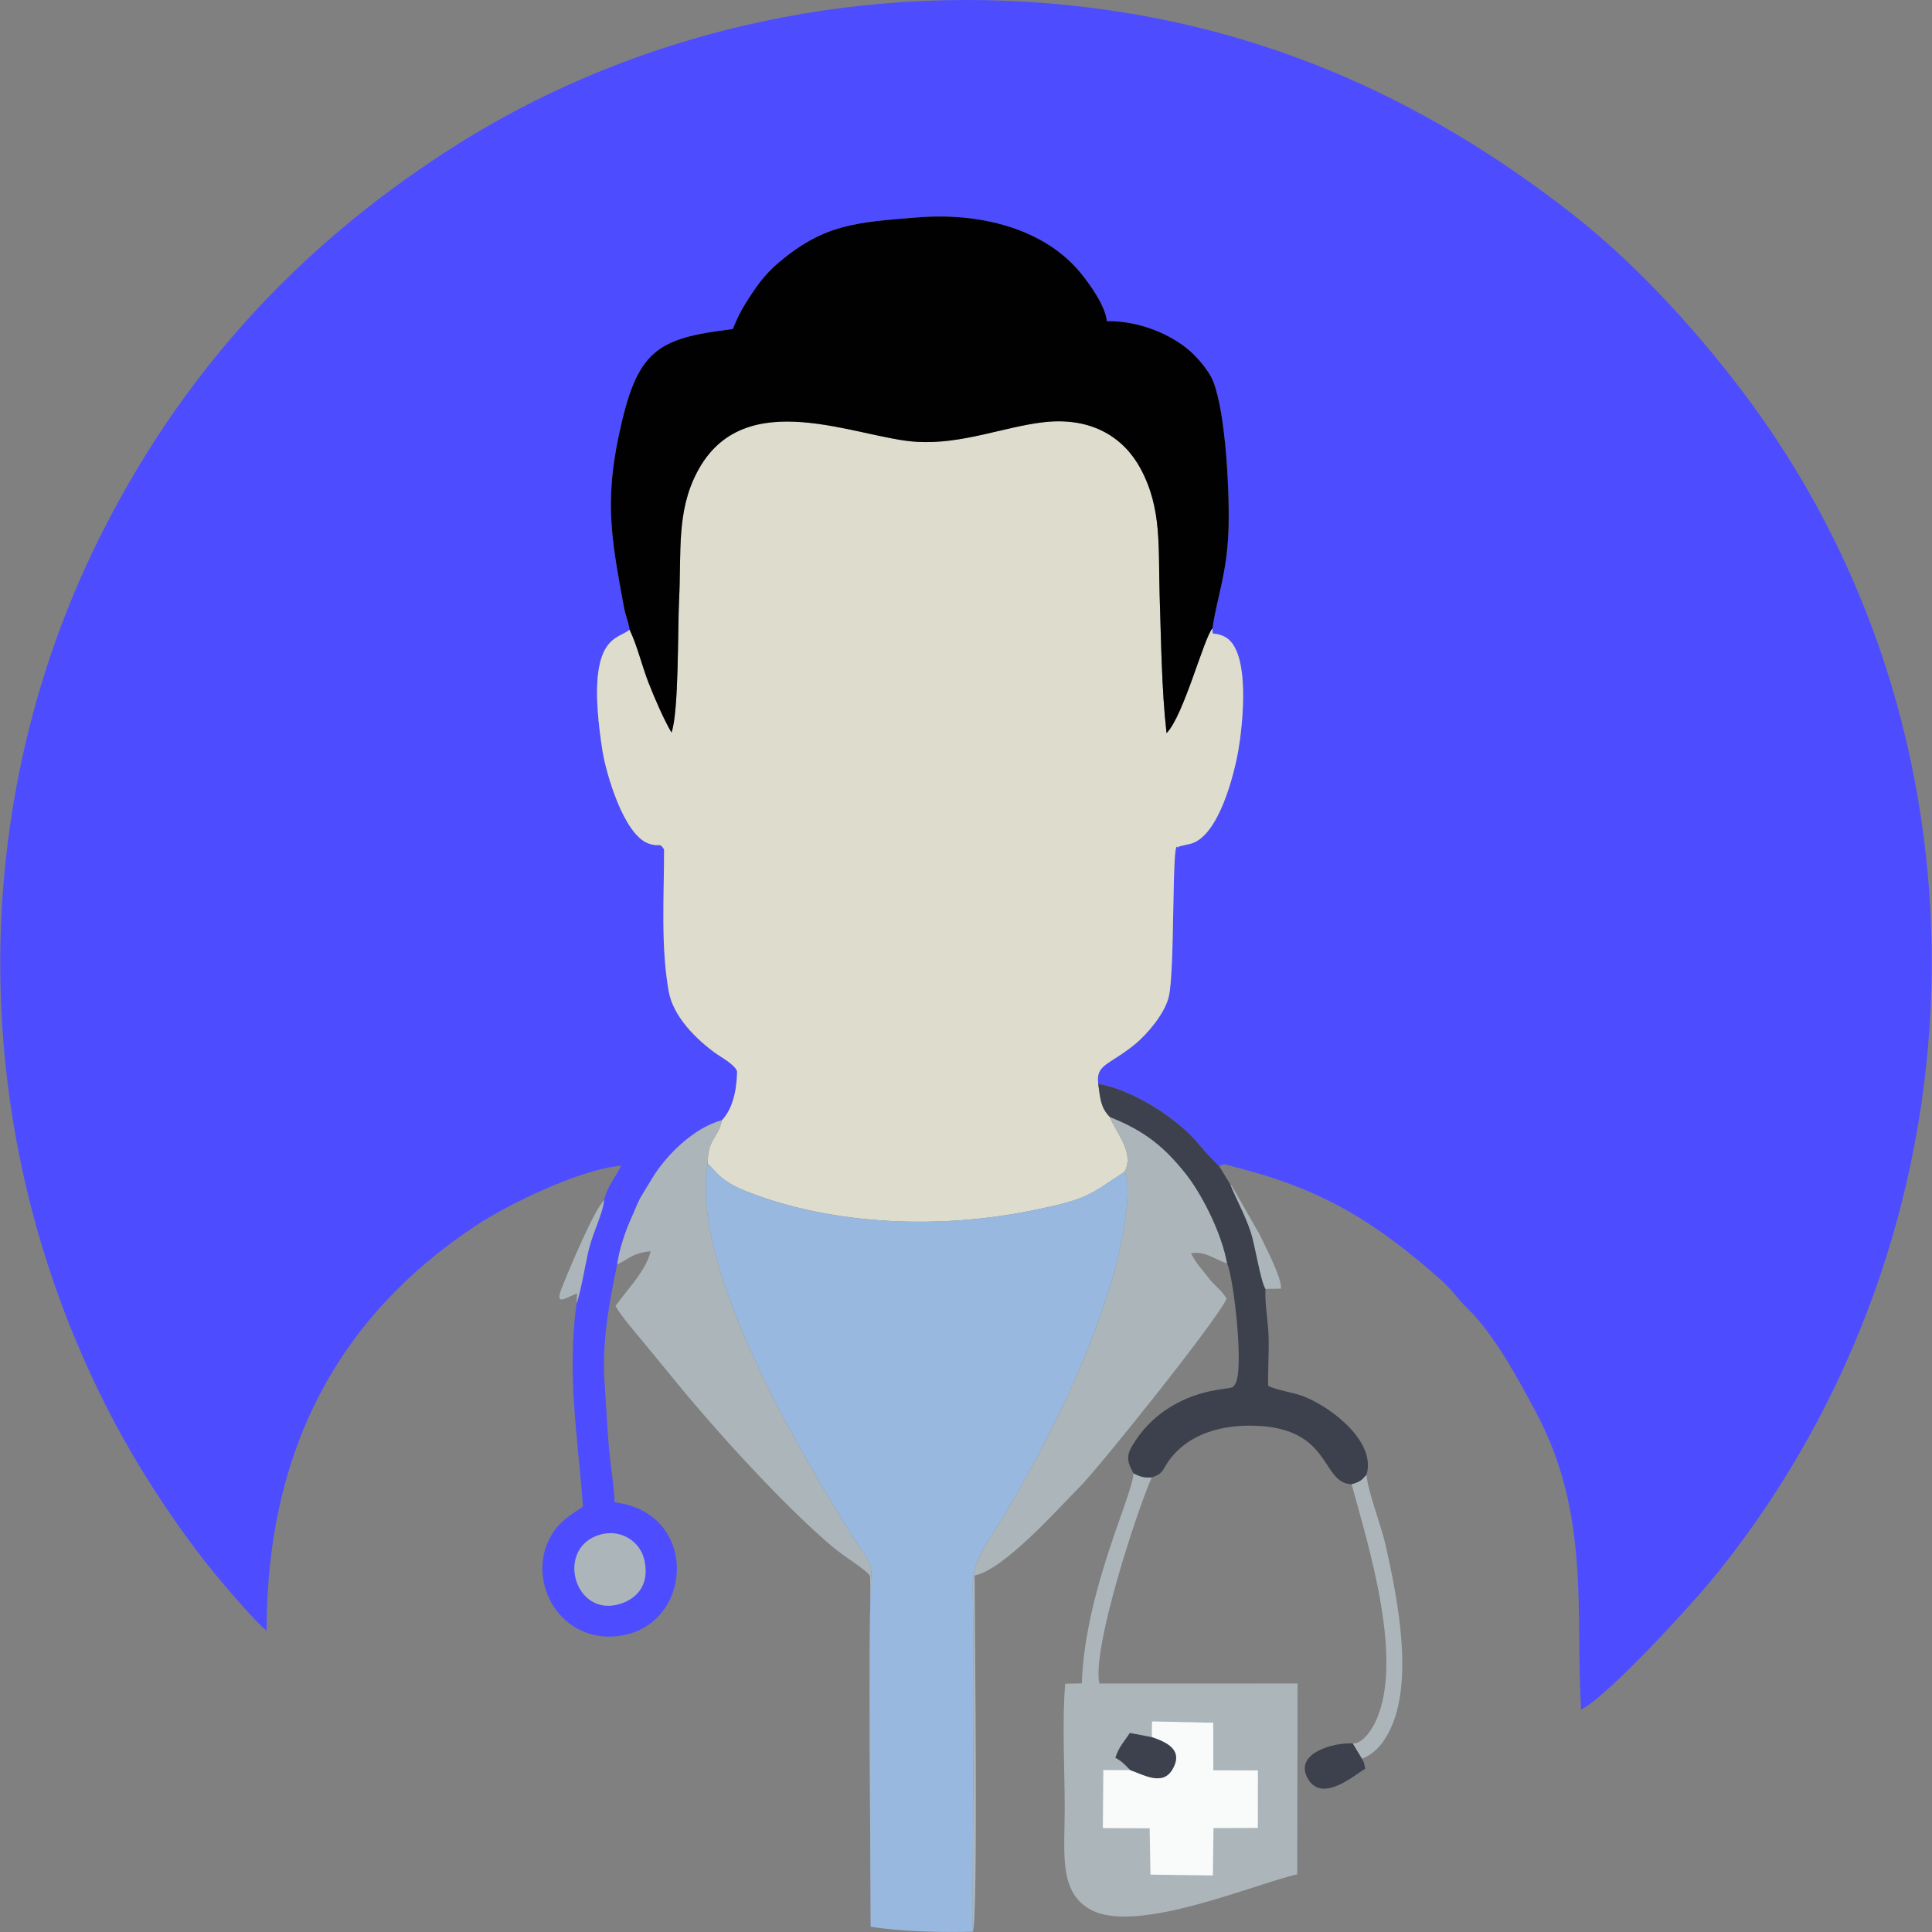
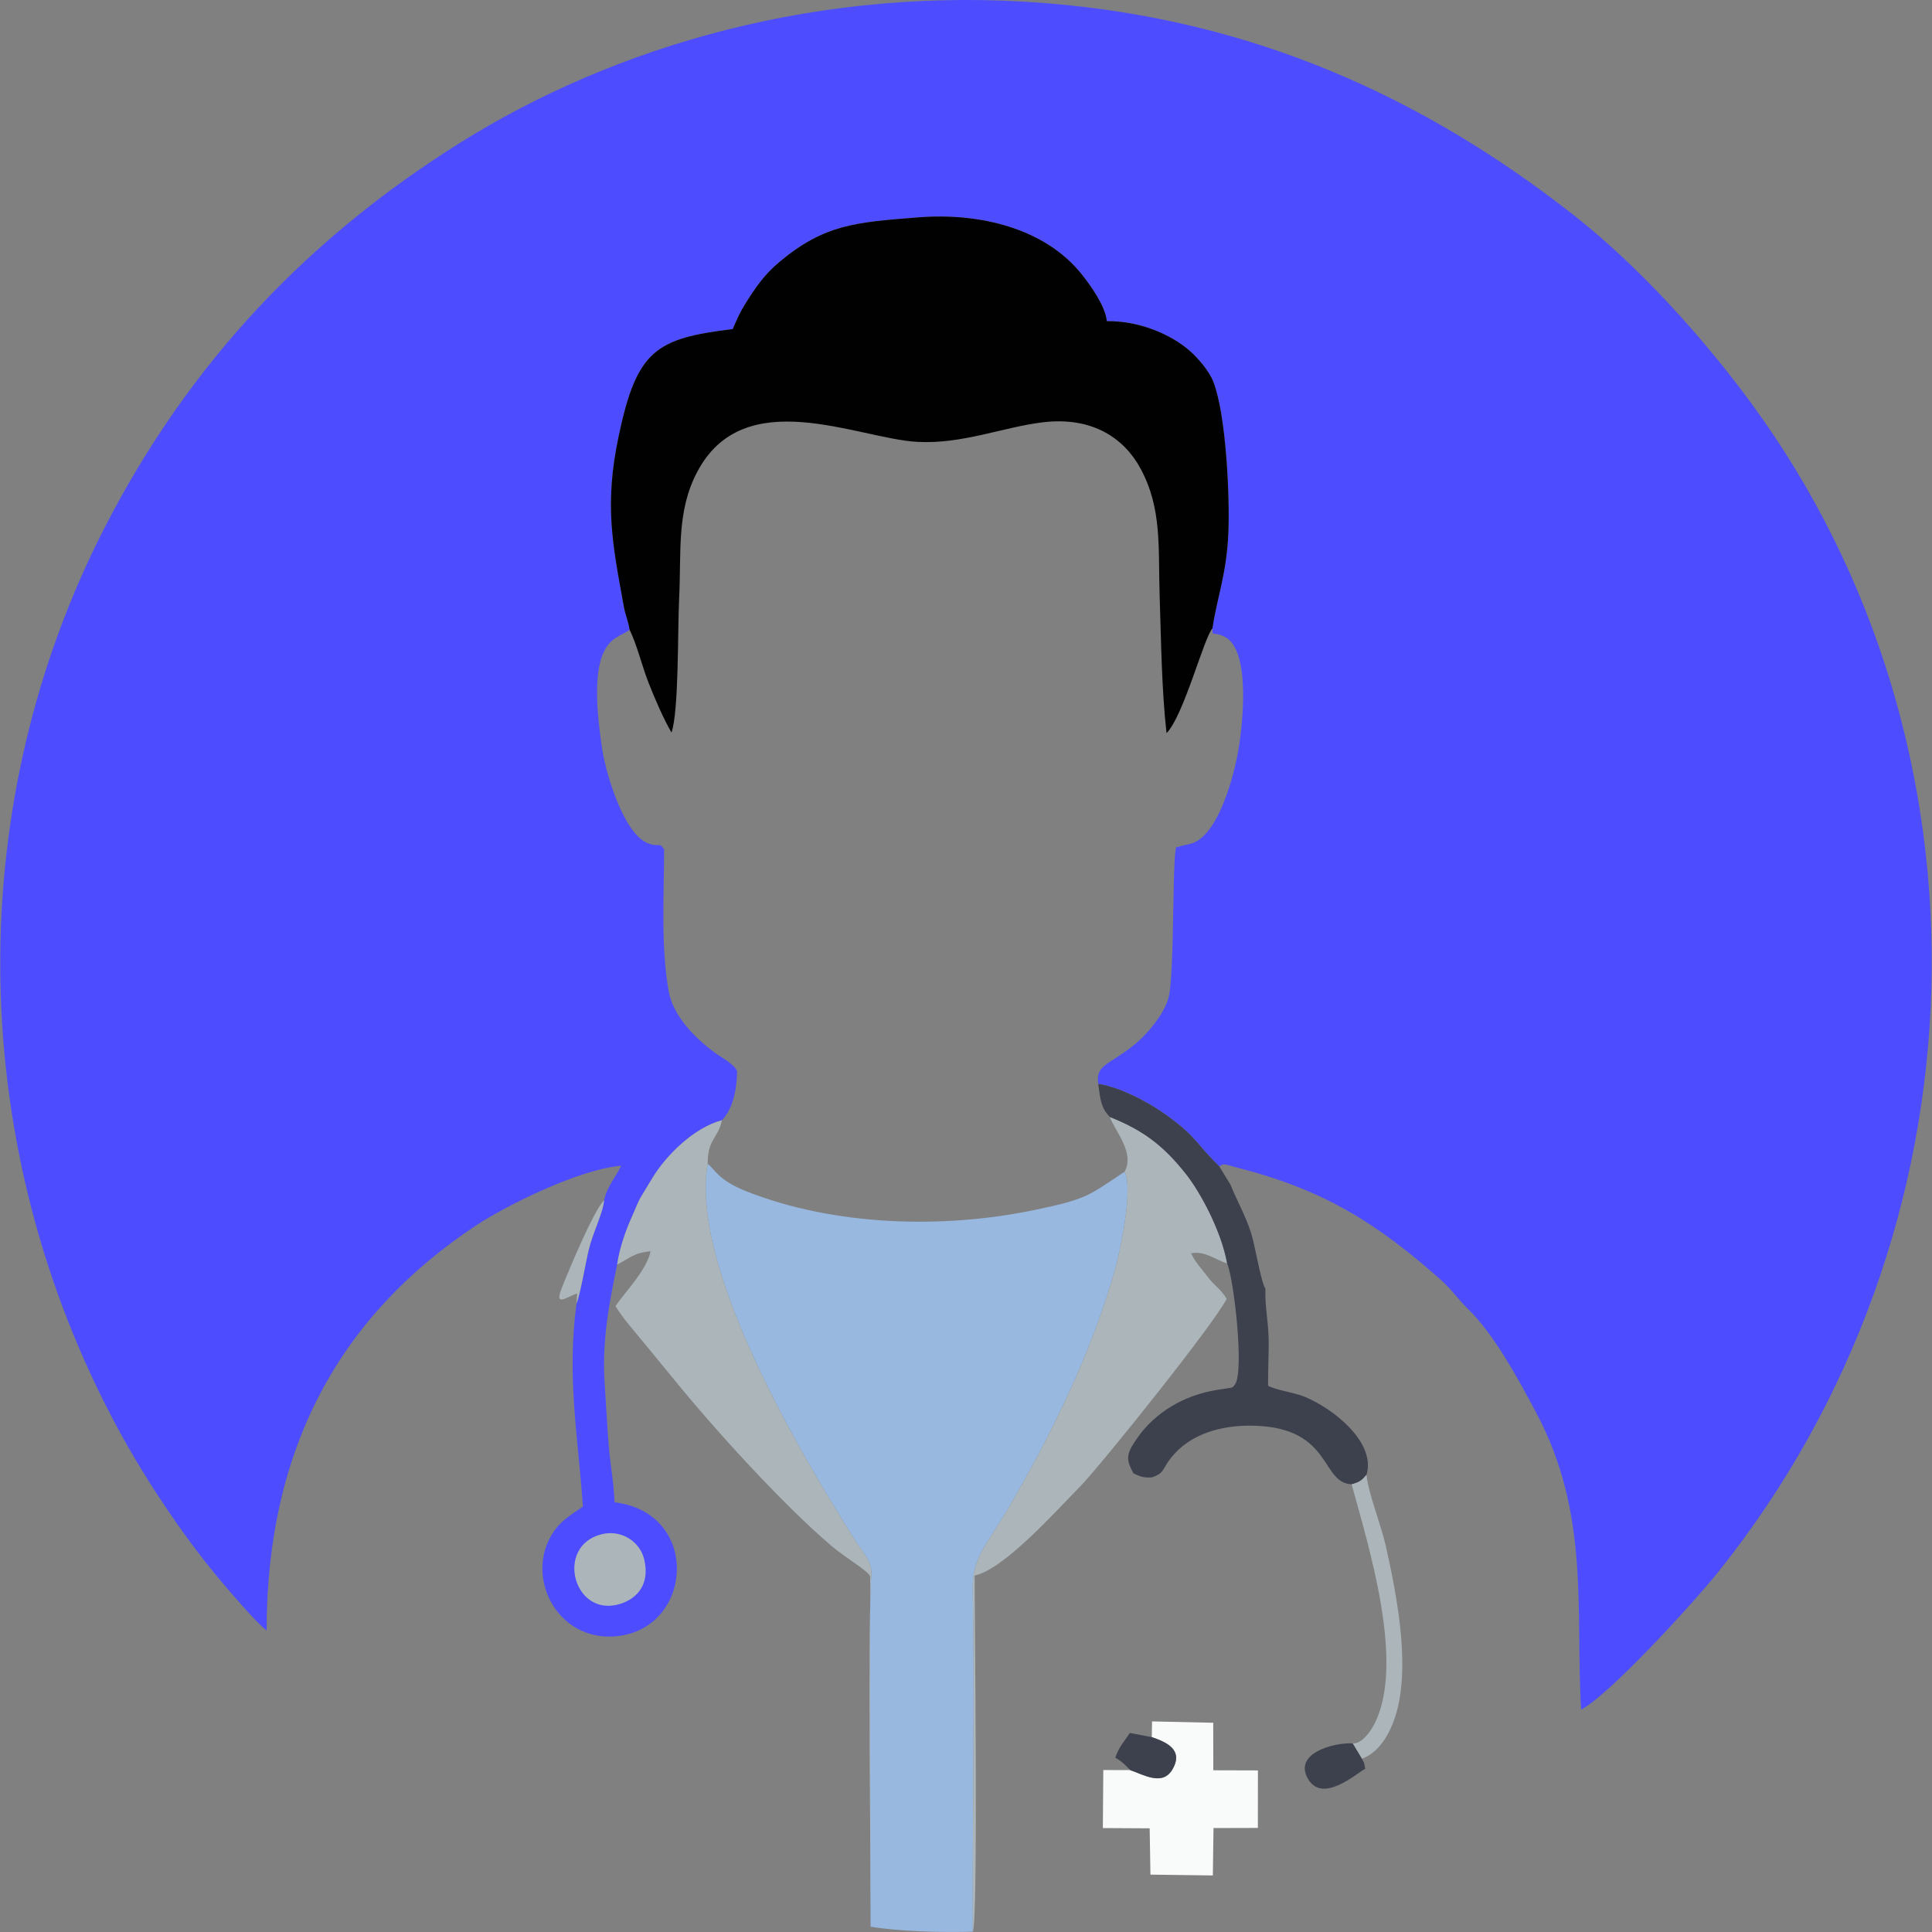
<svg xmlns="http://www.w3.org/2000/svg" xml:space="preserve" width="300px" height="300px" version="1.1" style="shape-rendering:geometricPrecision; text-rendering:geometricPrecision; image-rendering:optimizeQuality; fill-rule:evenodd; clip-rule:evenodd" viewBox="0 0 300 300">
  <rect x="0" y="0" width="300" height="300" fill="#808080" stroke="none" />
  <defs>
    <style type="text/css">
   
    .fil3 {fill:#010101}
    .fil5 {fill:#3D414D}
    .fil0 {fill:#4D4DFF}
    .fil2 {fill:#98B8E0}
    .fil4 {fill:#ACB6BA}
    .fil1 {fill:#DEDDCD}
    .fil6 {fill:#F9FAFA}
   
  </style>
  </defs>
  <g id="Camada_x0020_1">
    <g id="_2438472345904">
      <path class="fil0" d="M93.8 186.39c-0.18,2.03 -1.76,5.02 -2.4,7.73 -0.46,1.93 -1.29,6.83 -1.88,8.29 -1.52,11.24 0.22,20.62 1,31.53 -2.25,1.54 -3.72,2.38 -5,4.63 -3.97,7.02 1.57,16.86 10.87,15.42 11.36,-1.76 12.2,-19.15 -0.96,-20.71 -0.09,-2.81 -0.67,-5.91 -0.91,-8.89 -0.26,-3.16 -0.41,-6.37 -0.63,-9.59 -0.45,-6.69 0.75,-12.63 1.94,-18.44 0.36,-2.5 1.31,-5.25 2.29,-7.41 0.59,-1.29 0.83,-2.13 1.56,-3.35 0.64,-1.05 1.04,-1.72 1.7,-2.8 2.11,-3.43 6.35,-7.68 10.72,-8.85 1.58,-1.63 2.3,-4.43 2.36,-7.55 -0.23,-1.04 -2.64,-2.34 -3.34,-2.85 -2.93,-2.13 -6.56,-5.61 -7.28,-9.61 -1.25,-6.98 -0.72,-14.68 -0.72,-22.05 -0.8,-1.23 -0.61,-0.23 -2.51,-0.95 -3.75,-1.43 -6.48,-10.75 -7.05,-14.32 -2.89,-18.28 2.38,-17.2 4.2,-18.84 -0.2,-1.39 -0.6,-2.02 -0.9,-3.64 -1.76,-9.7 -3.05,-15.77 -0.78,-26.49 2.81,-13.28 5.77,-15.11 17.7,-16.55 0.72,-1.68 1.1,-2.57 2,-4.01 1.55,-2.46 2.88,-4.43 5.23,-6.4 7.03,-5.9 11.99,-6.18 21.59,-6.94 9.53,-0.76 19.67,1.71 25.35,8.82 1.43,1.79 3.68,4.94 3.92,7.3 5.11,-0.07 9.93,2.08 12.78,4.52 1.24,1.06 3.08,3.16 3.74,4.85 2.01,5.09 2.59,17.97 2.35,23.5 -0.28,6.48 -1.78,10.1 -2.47,14.83 0,1.41 -0.01,0.4 1.81,1.26 4.3,2.01 2.81,14.23 2.21,17.66 -0.66,3.79 -3.01,13.16 -7.27,14.49l-1.91 0.45c-0.07,0.03 -0.23,0.21 -0.28,0.12 -0.9,-1.54 -0.36,19.33 -1.36,23.28 -0.67,2.67 -3.39,5.78 -5.13,7.23 -4.08,3.37 -6.23,3.16 -5.81,6.24 3.76,0.6 8.29,3.15 10.77,4.98 4.71,3.47 4.15,4.03 8.02,7.82 0.86,-0.5 0.76,-0.31 3.02,0.27 13.23,3.4 21.4,8.51 31.4,17.37 1.72,1.53 2.54,2.89 4.17,4.47 4.15,4.04 7.87,10.99 10.58,16.06 8.53,15.92 6.09,31.2 7.03,46.19 4.27,-2.17 17.32,-16.41 21.37,-21.47 42.06,-52.62 44.26,-127.84 5.11,-181.29 -7.57,-10.34 -17.62,-21.45 -27.69,-29.34 -23.46,-18.39 -49.81,-30.26 -81.65,-32.85 -35.16,-2.87 -67.29,6.59 -91.51,21.84 -22.82,14.38 -41.47,33.4 -54.89,59.55 -21.77,42.4 -21.82,94.14 1.01,137.98 4.58,8.8 10.93,18.39 17.09,25.69 1.47,1.74 5.54,6.52 7.04,7.62 0,-28.26 11.36,-48.92 32.57,-62.93 4.67,-3.08 15.84,-8.66 22.48,-9.25 -0.79,1.68 -2.26,3.37 -2.65,5.38z" />
-       <path class="fil1" d="M97.76 97.78c-1.82,1.64 -7.09,0.56 -4.2,18.84 0.57,3.57 3.3,12.89 7.05,14.32 1.9,0.72 1.71,-0.28 2.51,0.95 0,7.37 -0.53,15.07 0.72,22.05 0.72,4 4.35,7.48 7.28,9.61 0.7,0.51 3.11,1.81 3.34,2.85 -0.06,3.12 -0.78,5.92 -2.36,7.55 -0.57,2.82 -2.23,2.85 -2.21,6.76 1.19,0.94 1.66,2.57 6.04,4.29 13.63,5.37 30.34,5.86 44.6,2.91 8.3,-1.72 8.43,-2.2 14.09,-5.96 1.64,-2.98 -1.5,-6.31 -2.28,-8.5 -1.43,-1.47 -1.48,-2.79 -1.81,-5.15 -0.42,-3.08 1.73,-2.87 5.81,-6.24 1.74,-1.45 4.46,-4.56 5.13,-7.23 1,-3.95 0.46,-24.82 1.36,-23.28 0.05,0.09 0.21,-0.09 0.28,-0.12l1.91 -0.45c4.26,-1.33 6.61,-10.7 7.27,-14.49 0.6,-3.43 2.09,-15.65 -2.21,-17.66 -1.82,-0.86 -1.81,0.15 -1.81,-1.26 -1.31,1.38 -4.47,13.6 -7.13,16.27 -0.77,-6.81 -0.84,-14.43 -1.07,-21.35 -0.24,-7.5 0.39,-13.49 -2.95,-19.7 -2.53,-4.72 -7.47,-8.13 -15.15,-7.22 -6.11,0.72 -12.57,3.44 -19.57,3.04 -9.3,-0.53 -26.89,-9.19 -34.16,4.71 -3.22,6.14 -2.42,12.35 -2.79,19.75 -0.23,4.48 -0.02,17.38 -1.18,20.68 -1.21,-2.06 -2.63,-5.35 -3.55,-7.7 -1.02,-2.59 -1.81,-5.94 -2.96,-8.27z" />
      <path class="fil2" d="M135.19 299.17c4.41,0.76 11.27,0.92 15.87,0.78 -0.07,-17.24 0.31,-36.3 -0.01,-53.27 -0.1,-4.8 2.24,-6.87 5.5,-12.44 6.57,-11.22 12.79,-23.8 16.5,-36.77 0.88,-3.07 2.99,-13 1.57,-15.52 -5.66,3.76 -5.79,4.24 -14.09,5.96 -14.26,2.95 -30.97,2.46 -44.6,-2.91 -4.38,-1.72 -4.85,-3.35 -6.04,-4.29 -2.81,16.1 14.48,45.14 22.83,58.38 1.35,2.14 2.82,3.42 2.57,5.77 -0.48,4.59 -0.09,47.43 -0.1,54.31z" />
      <path class="fil3" d="M97.76 97.78c1.15,2.33 1.94,5.68 2.96,8.27 0.92,2.35 2.34,5.64 3.55,7.7 1.16,-3.3 0.95,-16.2 1.18,-20.68 0.37,-7.4 -0.43,-13.61 2.79,-19.75 7.27,-13.9 24.86,-5.24 34.16,-4.71 7,0.4 13.46,-2.32 19.57,-3.04 7.68,-0.91 12.62,2.5 15.15,7.22 3.34,6.21 2.71,12.2 2.95,19.7 0.23,6.92 0.3,14.54 1.07,21.35 2.66,-2.67 5.82,-14.89 7.13,-16.27 0.69,-4.73 2.19,-8.35 2.47,-14.83 0.24,-5.53 -0.34,-18.41 -2.35,-23.5 -0.66,-1.69 -2.5,-3.79 -3.74,-4.85 -2.85,-2.44 -7.67,-4.59 -12.78,-4.52 -0.24,-2.36 -2.49,-5.51 -3.92,-7.3 -5.68,-7.11 -15.82,-9.58 -25.35,-8.82 -9.6,0.76 -14.56,1.04 -21.59,6.94 -2.35,1.97 -3.68,3.94 -5.23,6.4 -0.9,1.44 -1.28,2.33 -2,4.01 -11.93,1.44 -14.89,3.27 -17.7,16.55 -2.27,10.72 -0.98,16.79 0.78,26.49 0.3,1.62 0.7,2.25 0.9,3.64z" />
-       <path class="fil4" d="M178.84 229.41c-1.41,0.1 -1.97,-0.23 -2.84,-0.63 -0.09,3.43 -7.48,18.04 -8.02,32.62l-2.57 0.05c-0.51,5.71 -0.08,13.46 -0.08,19.38 0,6.89 -0.98,13.04 4.1,15.74 7.16,3.81 25.43,-4.05 32,-5.53l0.06 -29.63 -30.79 0.01c-1.15,-5.56 5.89,-26.95 8.14,-32.01z" />
      <path class="fil4" d="M174.62 181.95c1.42,2.52 -0.69,12.45 -1.57,15.52 -3.71,12.97 -9.93,25.55 -16.5,36.77 -3.26,5.57 -5.6,7.64 -5.5,12.44 0.32,16.97 -0.06,36.03 0.01,53.27 0.86,-1.81 0.27,-48.85 0.28,-55.31 4.59,-0.91 12.95,-10.37 16.42,-13.86 2.97,-3.01 20.91,-25.36 22.71,-29.11 -0.89,-1.51 -1.88,-1.97 -2.97,-3.44 -0.88,-1.19 -1.85,-2.13 -2.55,-3.62 2.14,-0.42 3.77,1.01 5.6,1.58 -0.89,-4.96 -4.1,-11.03 -6.5,-14.02 -3.07,-3.82 -6.04,-6.49 -11.71,-8.72 0.78,2.19 3.92,5.52 2.28,8.5z" />
      <path class="fil4" d="M95.83 196.36c1.97,-0.99 2.5,-1.81 5.19,-2.06 -0.59,2.92 -3.94,6.3 -5.45,8.5 1.06,1.8 3.07,4.07 4.4,5.69 1.63,2.01 2.97,3.59 4.56,5.55 6.26,7.73 17.05,19.62 24.61,26.03 2.17,1.85 5.78,3.9 5.98,4.75l0.07 54.35c0.01,-6.88 -0.38,-49.72 0.1,-54.31 0.25,-2.35 -1.22,-3.63 -2.57,-5.77 -8.35,-13.24 -25.64,-42.28 -22.83,-58.38 -0.02,-3.91 1.64,-3.94 2.21,-6.76 -4.37,1.17 -8.61,5.42 -10.72,8.85 -0.66,1.08 -1.06,1.75 -1.7,2.8 -0.73,1.22 -0.97,2.06 -1.56,3.35 -0.98,2.16 -1.93,4.91 -2.29,7.41z" />
      <path class="fil5" d="M172.34 173.45c5.67,2.23 8.64,4.9 11.71,8.72 2.4,2.99 5.61,9.06 6.5,14.02 1.06,2.43 2.65,16.57 1.25,18.74 -0.55,0.7 -0.04,0.43 -2.93,0.91 -5,0.83 -9.52,3.44 -12.35,7.56 -1.64,2.39 -1.73,3.14 -0.52,5.38 0.87,0.4 1.43,0.73 2.84,0.63 1.99,-0.65 1.6,-1.27 2.95,-2.99 3.03,-3.85 8.03,-5.21 13.15,-5.03 11.95,0.41 10.13,8.91 14.94,9.09 1.32,-0.34 1.65,-0.7 2.31,-1.47 1.51,-4.96 -5.03,-10.23 -9.6,-12.12 -1.62,-0.67 -4.4,-1.01 -5.68,-1.71 -0.04,-2.49 0.14,-4.98 0.08,-7.51 -0.07,-2.53 -0.61,-5.11 -0.49,-7.53 -0.75,-1.23 -1.62,-6.79 -2.23,-8.68 -0.96,-2.93 -2.14,-4.88 -3.21,-7.51l-1.74 -2.85c-3.87,-3.79 -3.31,-4.35 -8.02,-7.82 -2.48,-1.83 -7.01,-4.38 -10.77,-4.98 0.33,2.36 0.38,3.68 1.81,5.15z" />
      <path class="fil6" d="M178.85 269.74c2.17,0.75 4.98,1.9 3.23,4.97 -1.53,2.67 -4.41,0.91 -6.58,0.15l-4.18 -0.01 -0.07 9.01 7.27 0.04 0.12 7.19 9.69 0.13 0.1 -7.36 6.89 -0.02 0.01 -8.93 -6.93 -0.02 -0.01 -7.38 -9.5 -0.21 -0.04 2.44z" />
      <path class="fil4" d="M209.88 230.48c2.5,9.23 8.55,28.17 3.36,37.54 -0.6,1.09 -1.91,2.83 -3.2,2.69l1.43 2.38c2.85,-0.99 4.76,-4.4 5.61,-8.09 1.73,-7.51 -0.25,-17.57 -1.9,-24.97 -0.71,-3.19 -2.76,-8.29 -2.99,-11.02 -0.66,0.77 -0.99,1.13 -2.31,1.47z" />
      <path class="fil4" d="M93.4 238.24c-7.32,1.85 -4.32,13.1 2.94,10.8 2.74,-0.88 4.57,-3.15 3.7,-6.87 -0.62,-2.72 -3.49,-4.72 -6.64,-3.93z" />
      <path class="fil5" d="M211.47 273.09l-1.43 -2.38c-2.99,-0.15 -9.36,1.57 -6.87,5.62 2.27,3.66 7.31,-0.83 8.83,-1.69 -0.31,-1.31 -0.05,-0.62 -0.53,-1.55z" />
      <path class="fil5" d="M175.5 274.86c2.17,0.76 5.05,2.52 6.58,-0.15 1.75,-3.07 -1.06,-4.22 -3.23,-4.97l-3.41 -0.65c-0.9,1.39 -1.7,2.15 -2.25,3.85 1.04,0.58 1.47,1.06 2.31,1.92z" />
      <path class="fil4" d="M89.52 202.41c0.59,-1.46 1.42,-6.36 1.88,-8.29 0.64,-2.71 2.22,-5.7 2.4,-7.73 -1.5,1.35 -5.47,10.8 -6.61,13.72 -1.13,2.89 0.82,1.27 2.43,0.73l-0.1 1.57z" />
-       <path class="fil4" d="M196.5 200.14l2.41 -0.04c0.14,-1.73 -2.54,-6.73 -3.34,-8.45l-4.28 -7.49c-0.05,-0.05 -0.15,-0.14 -0.23,-0.21 1.07,2.63 2.25,4.58 3.21,7.51 0.61,1.89 1.48,7.45 2.23,8.68z" />
    </g>
  </g>
</svg>